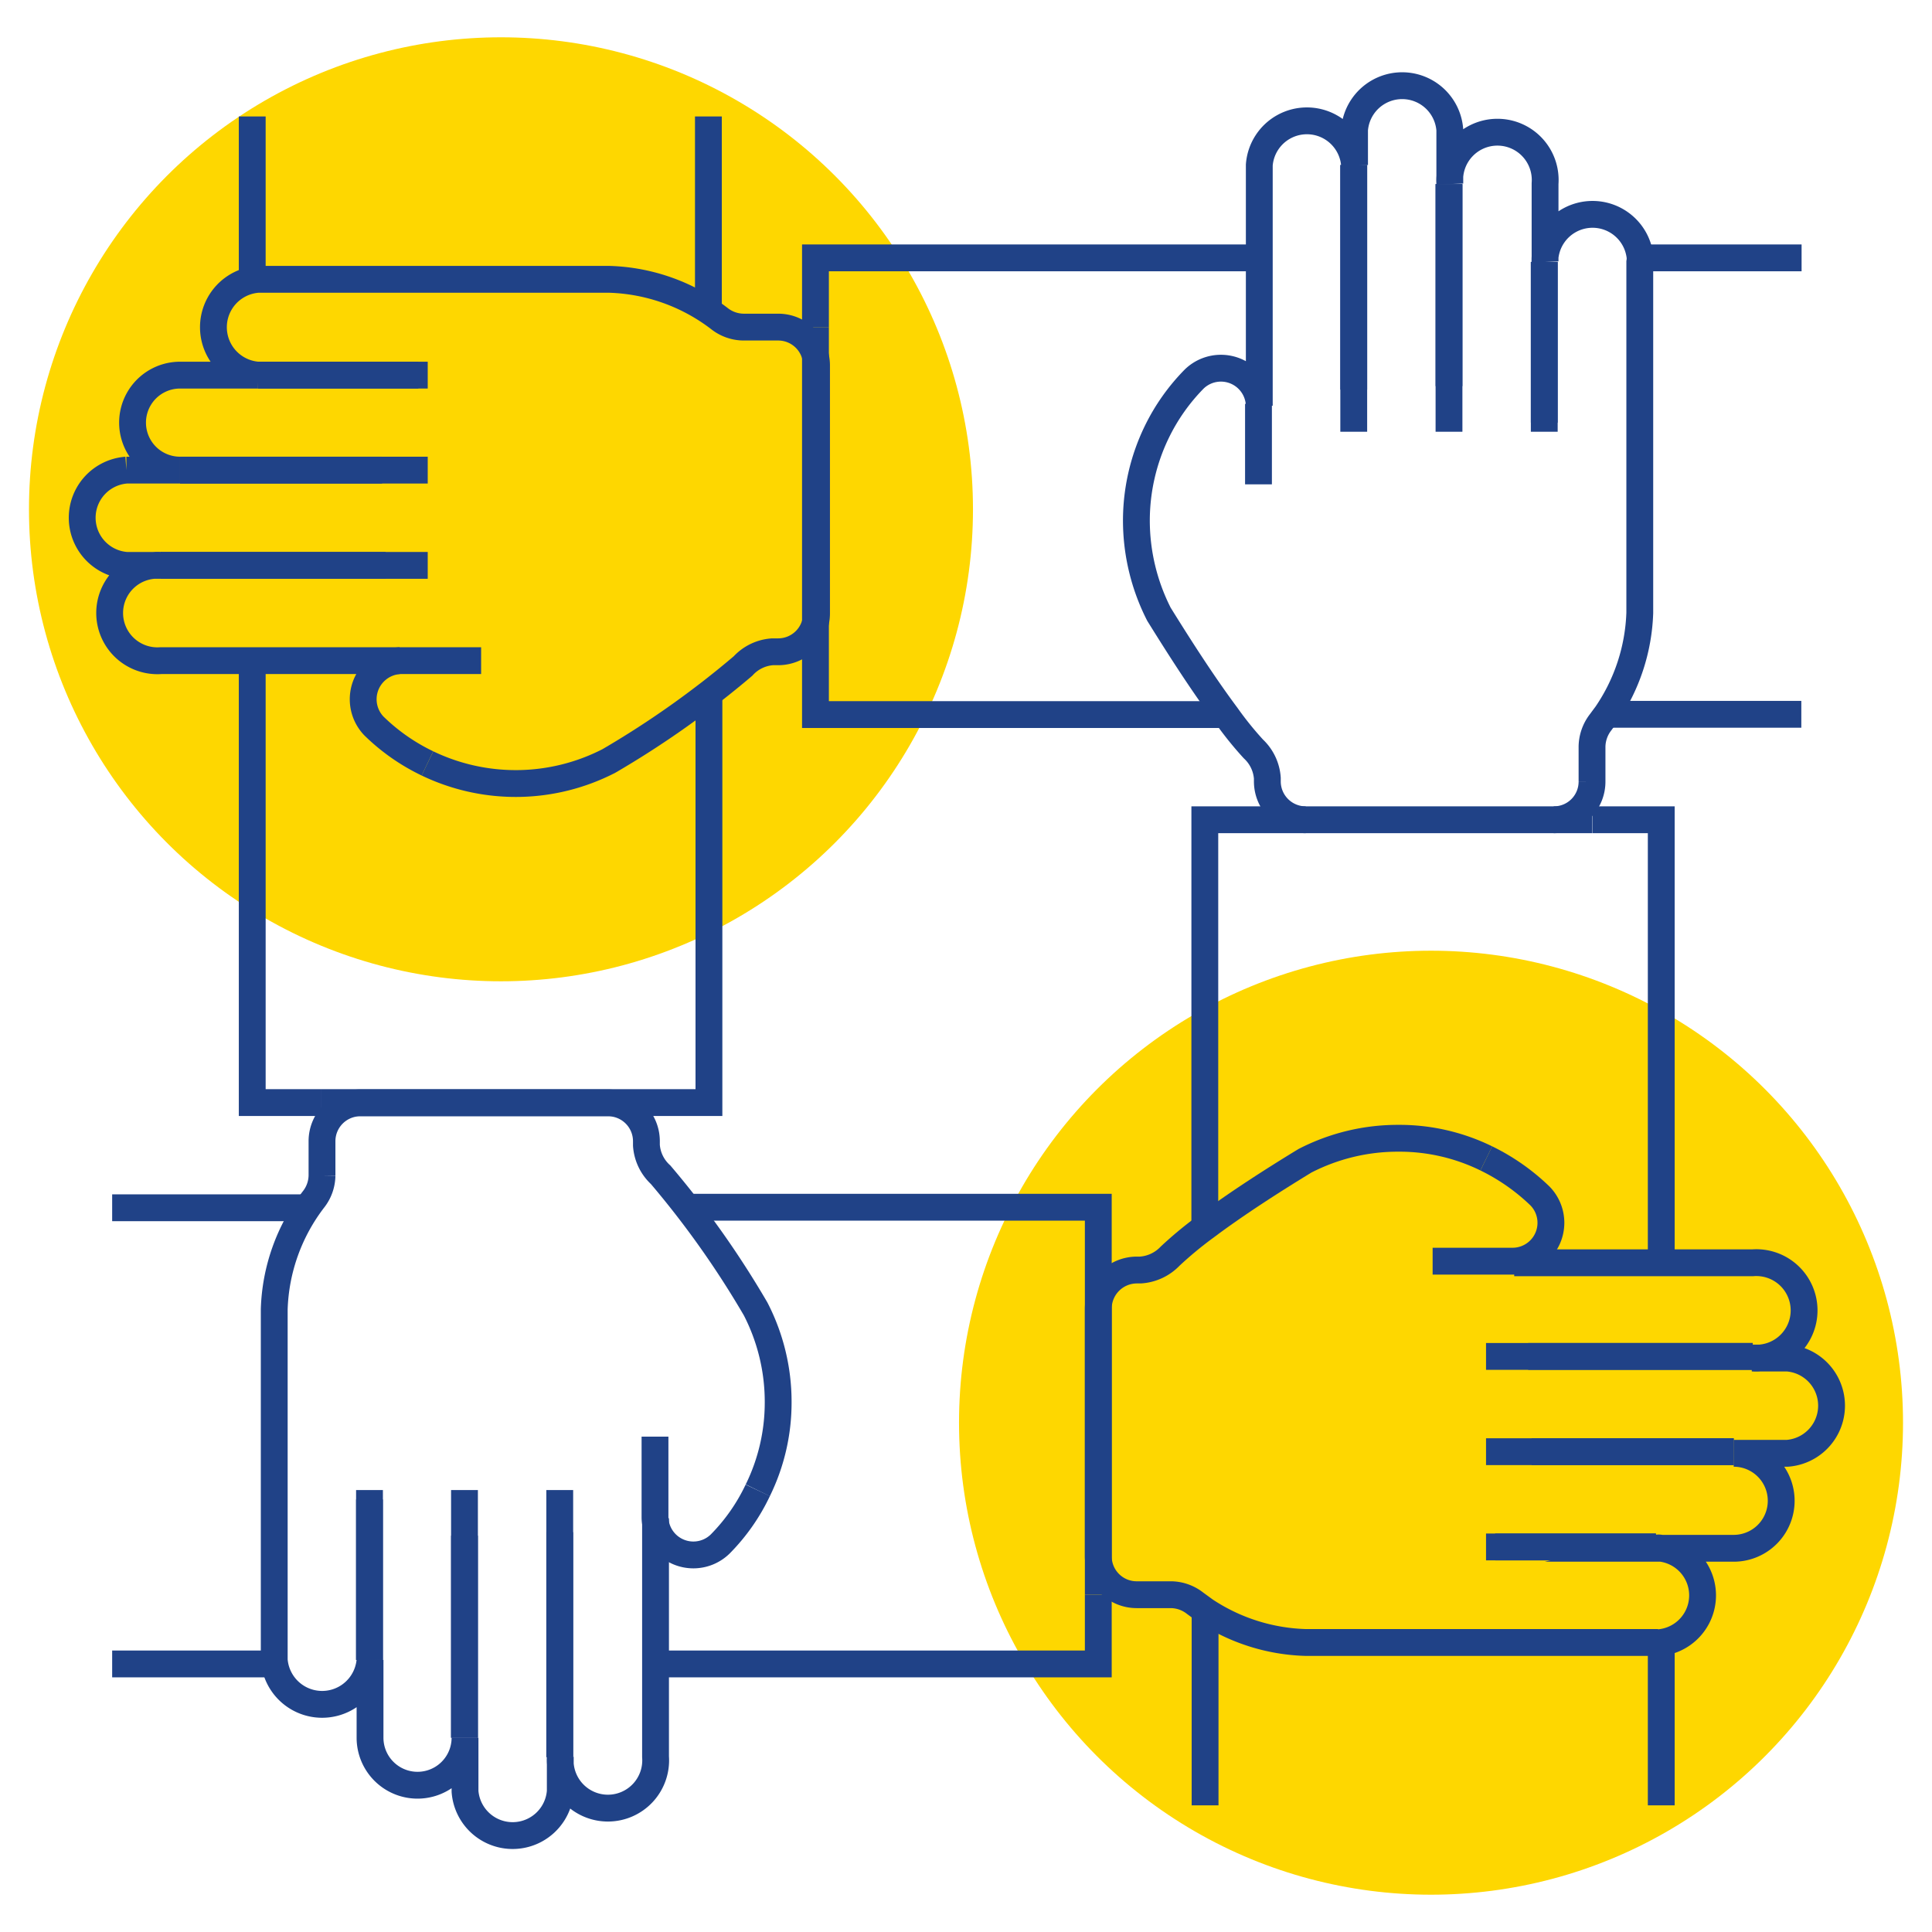
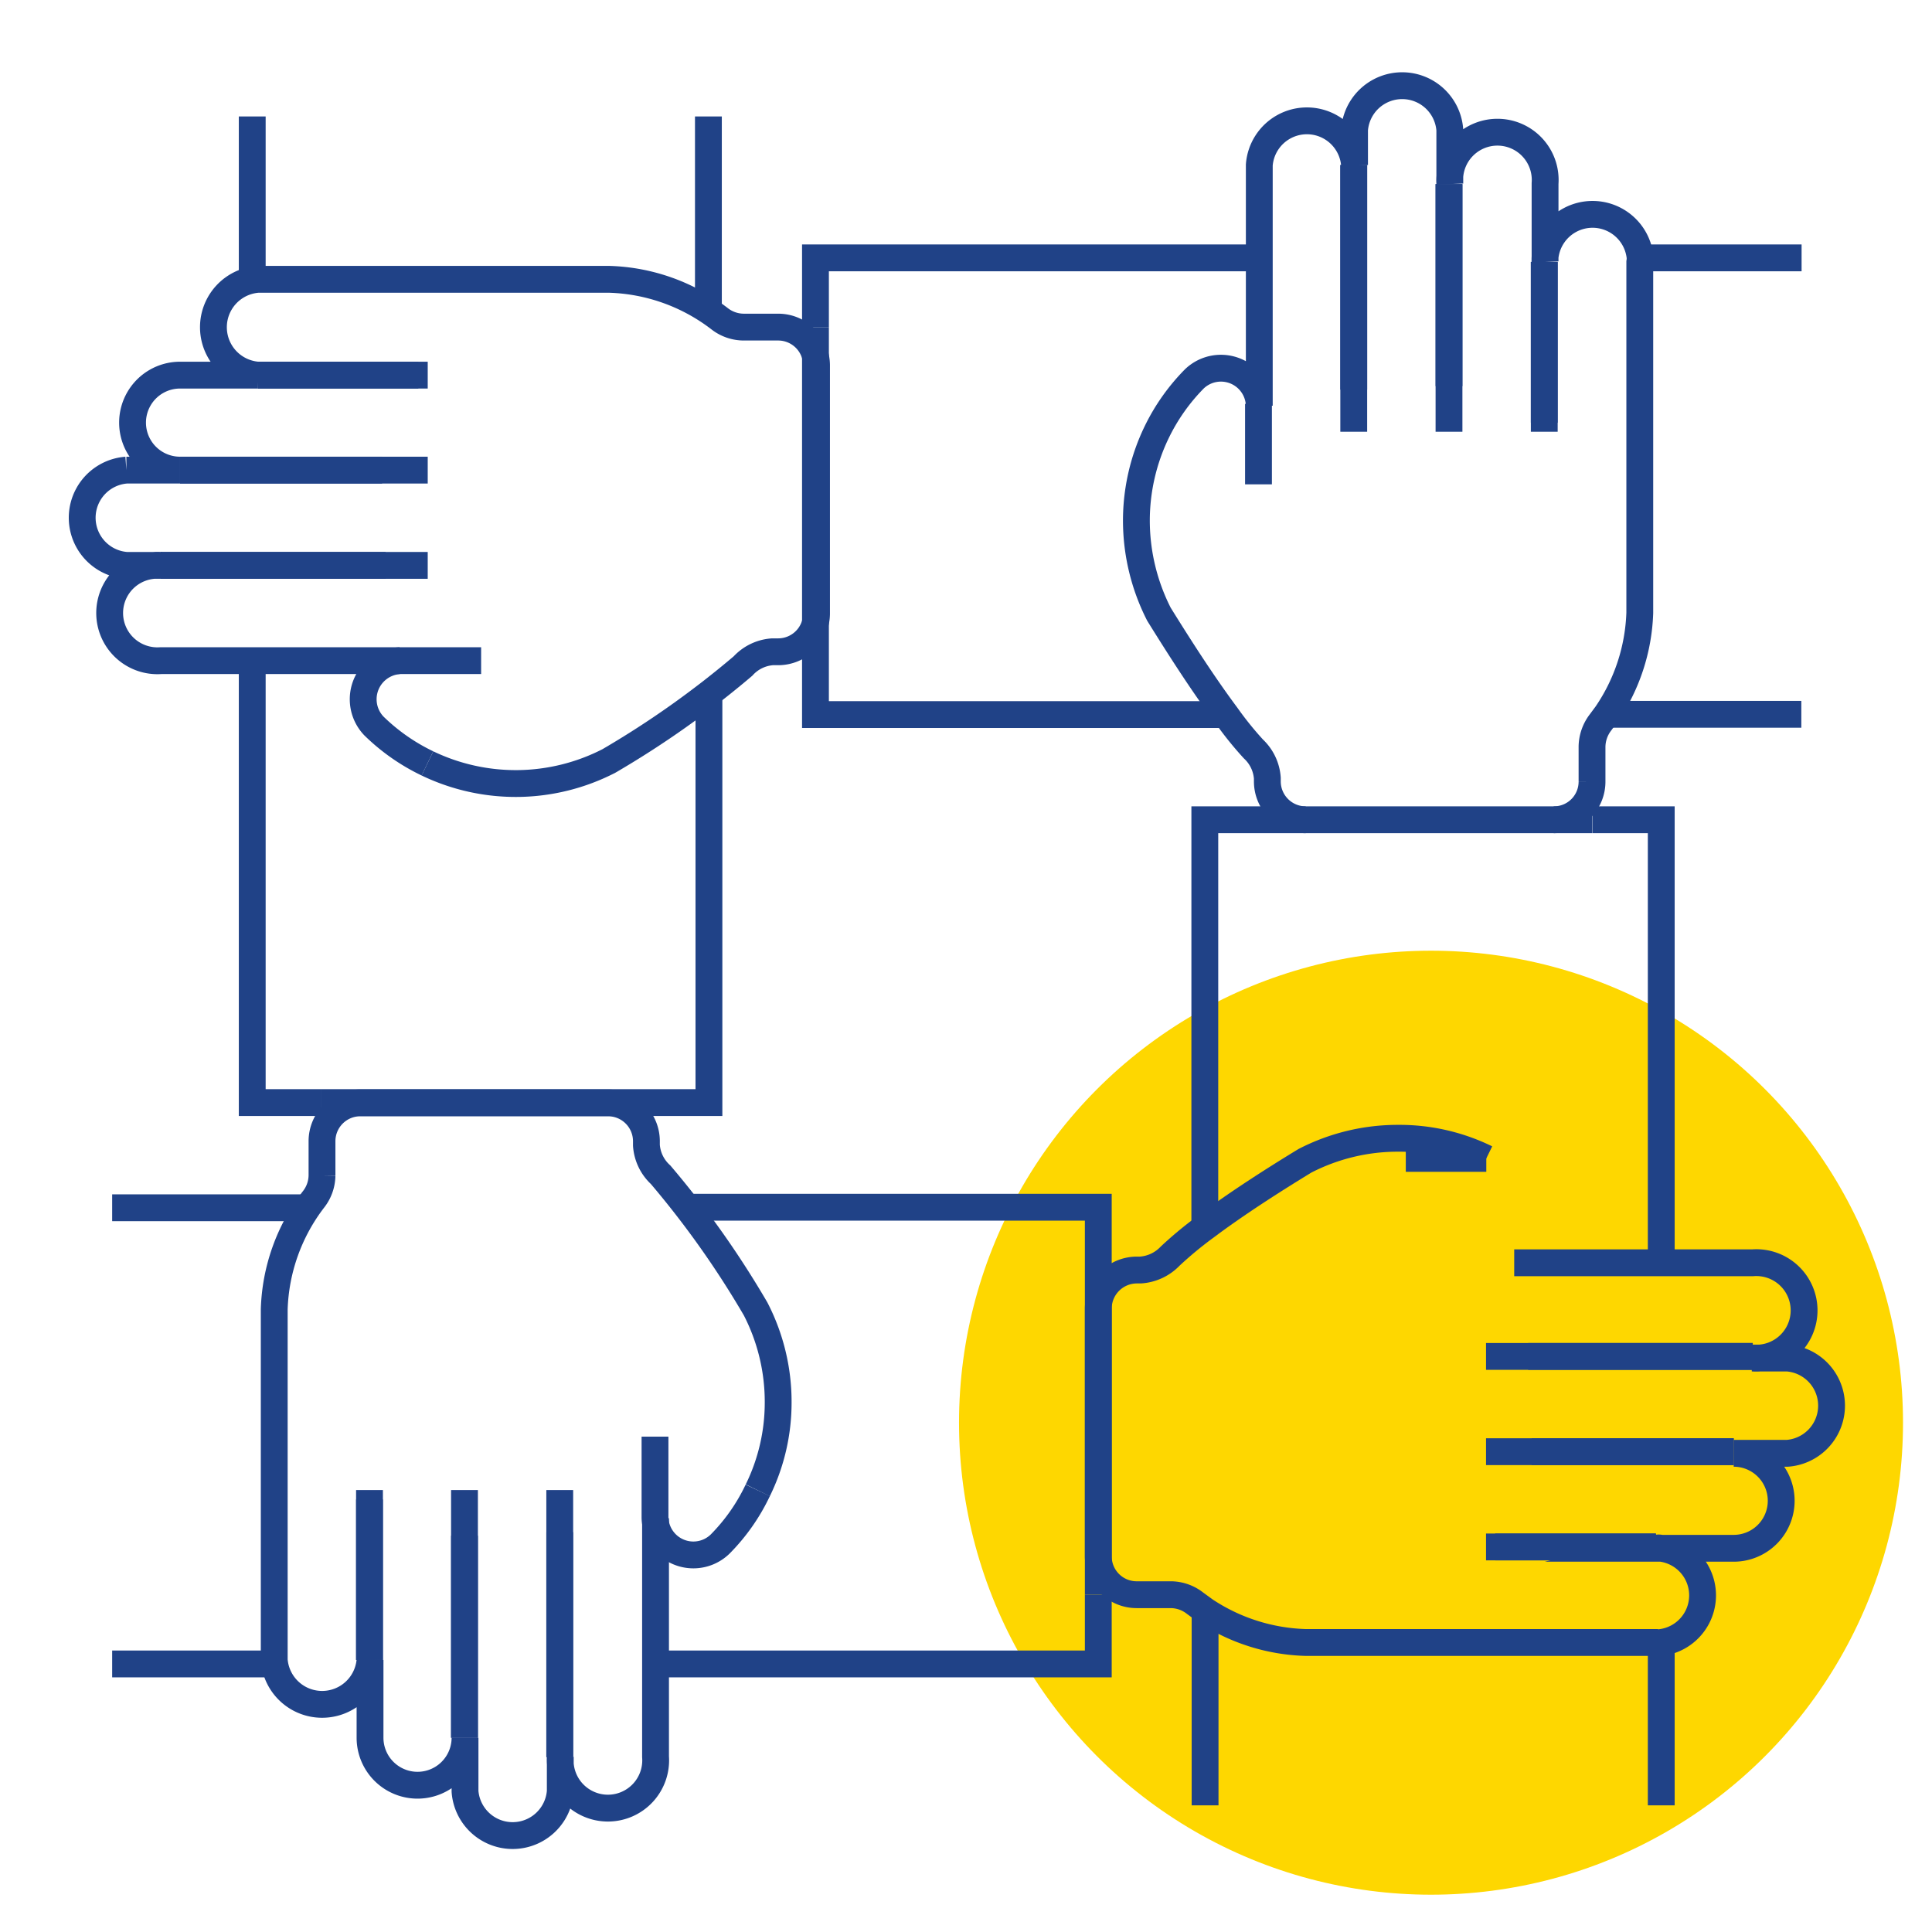
<svg xmlns="http://www.w3.org/2000/svg" id="Layer_1" data-name="Layer 1" viewBox="0 0 72 72">
  <defs>
    <style>.cls-1{fill:#fed700;}.cls-2{fill:none;stroke:#204287;stroke-miterlimit:10;}</style>
  </defs>
  <circle class="cls-1" cx="53.33" cy="53.02" r="17.59" />
-   <circle class="cls-1" cx="18.67" cy="18.98" r="17.59" />
  <line class="cls-2" x1="50.45" y1="14.52" x2="50.45" y2="6.15" />
  <line class="cls-2" x1="54" y1="14.39" x2="54" y2="6.86" />
  <line class="cls-2" x1="50.45" y1="16.09" x2="50.45" y2="6.15" />
  <line class="cls-2" x1="57.55" y1="15.75" x2="57.55" y2="9.76" />
  <line class="cls-2" x1="54" y1="16.09" x2="54" y2="6.86" />
  <line class="cls-2" x1="57.55" y1="16.09" x2="57.55" y2="9.76" />
  <line class="cls-2" x1="61.91" y1="57.67" x2="61.91" y2="57.64" />
  <line class="cls-2" x1="61.91" y1="67.28" x2="61.91" y2="61.18" />
  <polyline class="cls-2" points="59.34 30.55 61.91 30.55 61.91 47" />
  <line class="cls-2" x1="59.33" y1="30.55" x2="57.9" y2="30.55" />
  <polyline class="cls-2" points="44.9 45.74 44.9 30.55 48.66 30.55" />
  <line class="cls-2" x1="44.91" y1="67.28" x2="44.91" y2="60.02" />
  <path class="cls-2" d="M46.9,15.05v3" />
  <path class="cls-2" d="M61.11,9.77V22.84a7.12,7.12,0,0,1-1.24,3.78l-.23.31a1.52,1.52,0,0,0-.31.89v1.3a1.42,1.42,0,0,1-1.43,1.43H48.66a1.43,1.43,0,0,1-1.43-1.43V29a1.65,1.65,0,0,0-.52-1.09c-.34-.37-.69-.8-1-1.24-.88-1.18-1.75-2.54-2.52-3.78a7.7,7.7,0,0,1-.84-3.48,7.57,7.57,0,0,1,.75-3.29,7.44,7.44,0,0,1,1.41-2,1.43,1.43,0,0,1,2.42,1V6.15a1.78,1.78,0,0,1,3.55,0V4.84a1.78,1.78,0,0,1,3.55,0v2a1.78,1.78,0,1,1,3.55,0v2.9a.86.86,0,0,1,0-.16,1.78,1.78,0,0,1,3.54,0A.86.86,0,0,1,61.11,9.77Z" />
  <line class="cls-2" x1="14.37" y1="21.07" x2="5.99" y2="21.07" />
  <line class="cls-2" x1="14.24" y1="17.52" x2="6.71" y2="17.52" />
  <line class="cls-2" x1="15.94" y1="21.07" x2="5.99" y2="21.07" />
  <line class="cls-2" x1="15.59" y1="13.98" x2="9.61" y2="13.98" />
  <line class="cls-2" x1="15.94" y1="17.52" x2="6.71" y2="17.52" />
  <line class="cls-2" x1="15.94" y1="13.98" x2="9.61" y2="13.98" />
  <line class="cls-2" x1="67.14" y1="9.61" x2="61.1" y2="9.61" />
  <polyline class="cls-2" points="30.39 12.19 30.39 9.61 46.9 9.61" />
  <line class="cls-2" x1="57.56" y1="9.61" x2="57.55" y2="9.61" />
  <polyline class="cls-2" points="30.39 12.19 30.39 13.62 30.39 22.86 30.39 26.63 45.68 26.63" />
  <line class="cls-2" x1="67.13" y1="26.62" x2="59.87" y2="26.62" />
  <path class="cls-2" d="M15.93,28.45a7.45,7.45,0,0,1-2-1.4,1.44,1.44,0,0,1,1-2.43h3" />
  <path class="cls-2" d="M15.93,28.45a7.59,7.59,0,0,0,6.76-.09,34.72,34.72,0,0,0,5-3.54,1.64,1.64,0,0,1,1.1-.53H29a1.43,1.43,0,0,0,1.43-1.43V13.62A1.43,1.43,0,0,0,29,12.19h-1.3a1.47,1.47,0,0,1-.88-.31,7.08,7.08,0,0,0-4.1-1.47H9.61a1.79,1.79,0,0,0,0,3.57H6.71a1.77,1.77,0,1,0,0,3.54h-2a1.78,1.78,0,0,0,0,3.55H6a1.78,1.78,0,1,0,0,3.55h8.89" />
  <line class="cls-2" x1="20.86" y1="57.1" x2="20.86" y2="65.48" />
  <line class="cls-2" x1="17.31" y1="57.23" x2="17.31" y2="64.76" />
  <line class="cls-2" x1="20.86" y1="55.53" x2="20.86" y2="65.48" />
  <line class="cls-2" x1="13.77" y1="55.88" x2="13.77" y2="61.86" />
  <line class="cls-2" x1="17.31" y1="55.53" x2="17.31" y2="64.76" />
  <line class="cls-2" x1="13.77" y1="55.53" x2="13.77" y2="61.86" />
  <line class="cls-2" x1="9.4" y1="13.98" x2="9.4" y2="13.95" />
  <line class="cls-2" x1="9.4" y1="10.44" x2="9.4" y2="4.34" />
  <polyline class="cls-2" points="9.4 24.62 9.4 41.09 11.98 41.09" />
  <polyline class="cls-2" points="11.98 41.09 13.27 41.09 22.8 41.09 26.42 41.09 26.42 25.89" />
  <line class="cls-2" x1="26.4" y1="11.6" x2="26.4" y2="4.34" />
  <path class="cls-2" d="M28.24,55.54a7.25,7.25,0,0,1-1.4,2,1.43,1.43,0,0,1-2.43-1v-3" />
  <path class="cls-2" d="M28.24,55.54A7.41,7.41,0,0,0,29,52.26a7.55,7.55,0,0,0-.84-3.48,34.72,34.72,0,0,0-3.54-5,1.64,1.64,0,0,1-.53-1.1v-.15a1.43,1.43,0,0,0-1.43-1.43H13.41A1.43,1.43,0,0,0,12,42.51v1.3a1.47,1.47,0,0,1-.31.88,7.08,7.08,0,0,0-1.47,4.1V61.86a1.79,1.79,0,0,0,3.57,0v2.9a1.77,1.77,0,1,0,3.54,0v2a1.78,1.78,0,0,0,3.55,0V65.47a1.78,1.78,0,1,0,3.55,0V56.58" />
  <line class="cls-2" x1="56.95" y1="50.55" x2="65.32" y2="50.55" />
  <line class="cls-2" x1="57.08" y1="54.1" x2="64.61" y2="54.1" />
  <line class="cls-2" x1="55.38" y1="50.55" x2="65.32" y2="50.55" />
  <line class="cls-2" x1="55.72" y1="57.65" x2="61.71" y2="57.65" />
  <line class="cls-2" x1="55.38" y1="54.1" x2="64.61" y2="54.1" />
  <line class="cls-2" x1="55.38" y1="57.65" x2="61.71" y2="57.65" />
  <line class="cls-2" x1="13.77" y1="62.01" x2="13.76" y2="62.01" />
  <line class="cls-2" x1="10.22" y1="62.01" x2="4.18" y2="62.01" />
  <polyline class="cls-2" points="40.93 59.43 40.93 62.01 24.41 62.01" />
  <polyline class="cls-2" points="25.63 44.99 40.93 44.99 40.93 48.77 40.93 58 40.93 59.43" />
  <line class="cls-2" x1="11.46" y1="45.01" x2="4.18" y2="45.01" />
-   <path class="cls-2" d="M55.39,43.17a7.8,7.8,0,0,1,2,1.4,1.43,1.43,0,0,1-1,2.43h-3" />
+   <path class="cls-2" d="M55.39,43.17h-3" />
  <path class="cls-2" d="M55.39,43.17a7.35,7.35,0,0,0-3.28-.75,7.55,7.55,0,0,0-3.48.84c-1.23.75-2.57,1.61-3.73,2.48a14.37,14.37,0,0,0-1.29,1.07,1.68,1.68,0,0,1-1.11.52h-.14a1.44,1.44,0,0,0-1.43,1.44V58a1.43,1.43,0,0,0,1.43,1.43h1.3a1.48,1.48,0,0,1,.88.32l.37.27a7.14,7.14,0,0,0,3.73,1.19H61.71a.42.42,0,0,0,.2,0,1.77,1.77,0,0,0,0-3.51.42.42,0,0,0-.2,0h2.9a1.77,1.77,0,0,0,0-3.54h2a1.78,1.78,0,0,0,0-3.55H65.32a1.78,1.78,0,1,0,0-3.55H56.43" />
</svg>